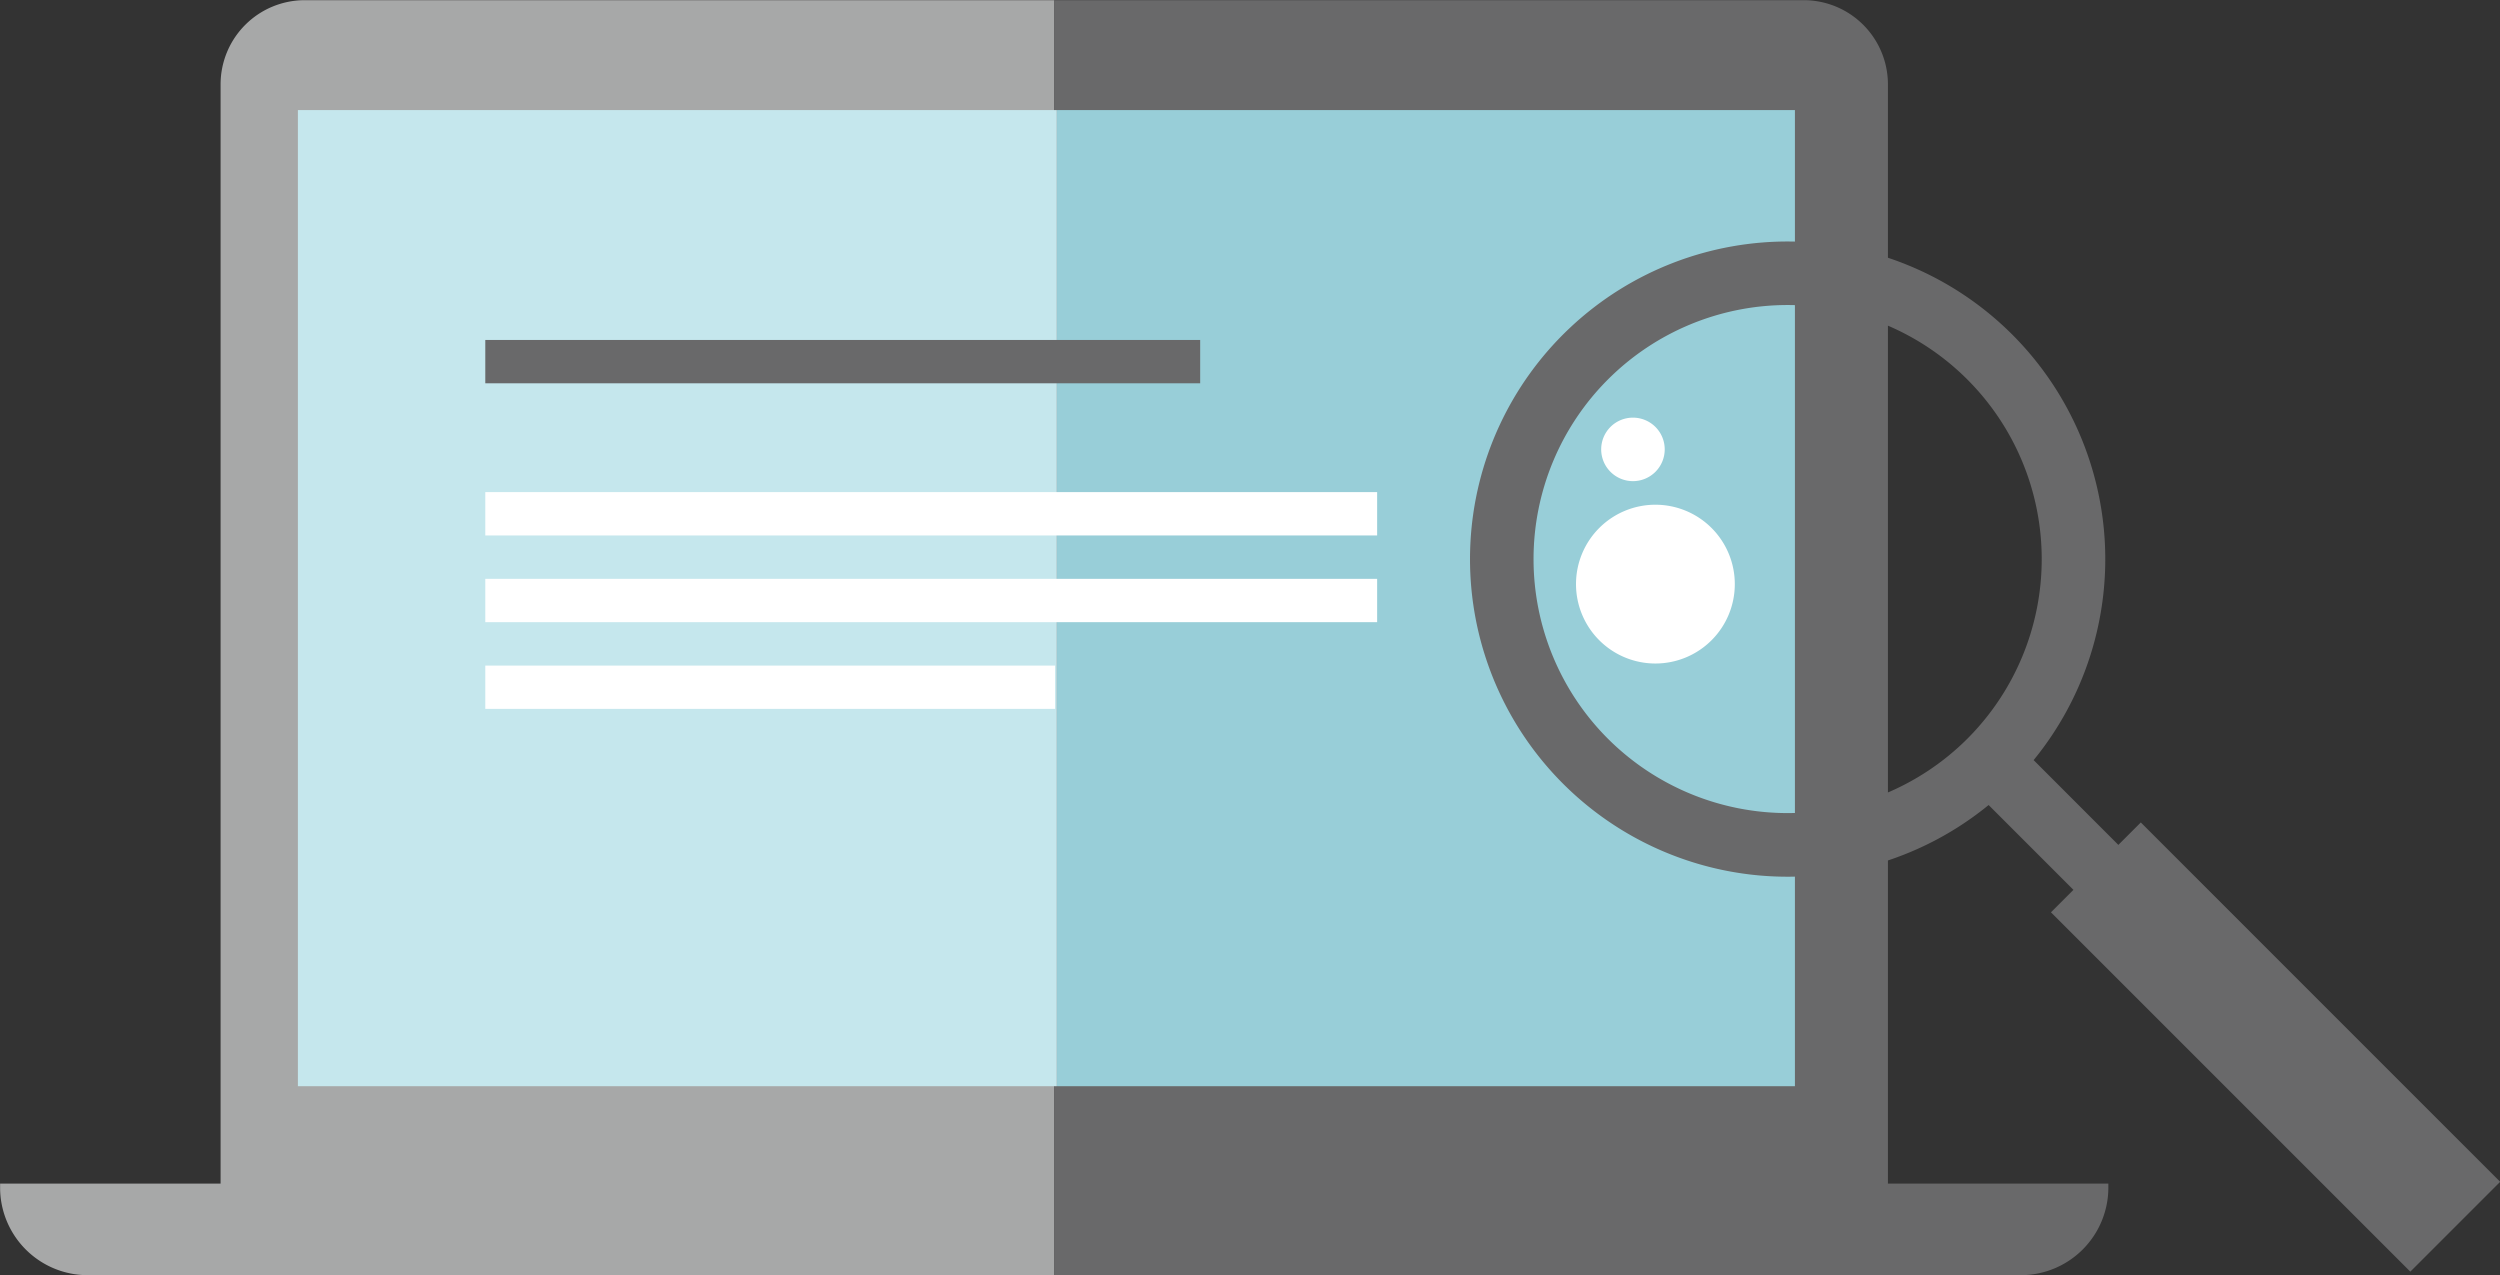
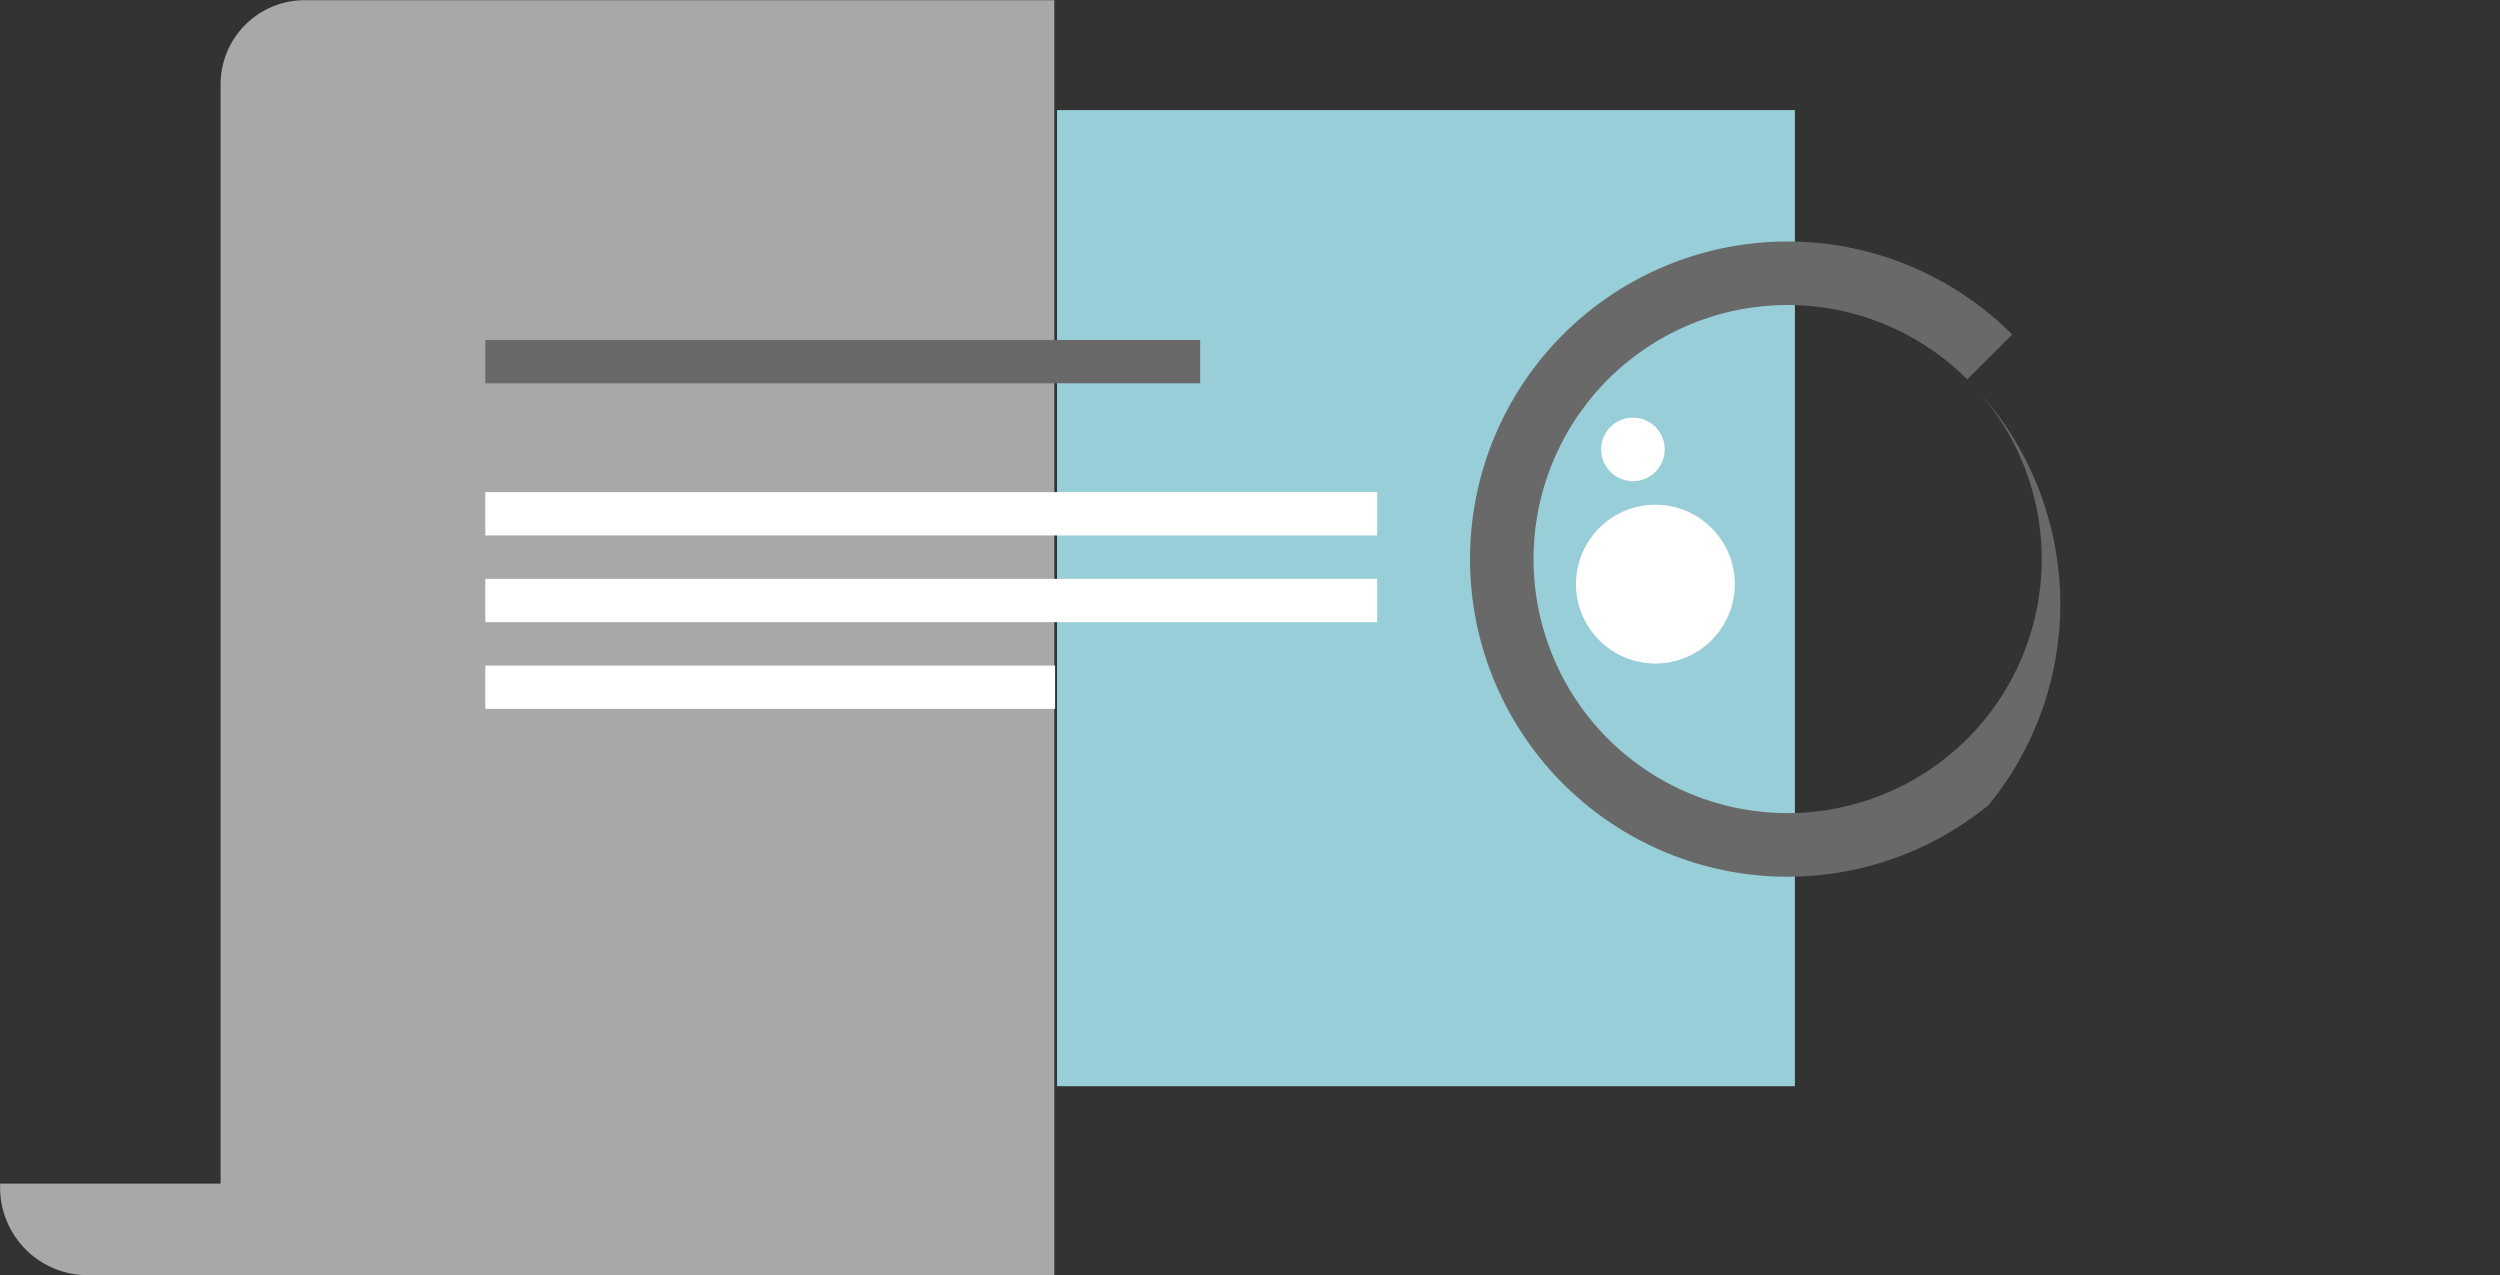
<svg xmlns="http://www.w3.org/2000/svg" width="141.281" height="72.063">
  <rect width="100%" height="100%" fill="#333333" stroke="none" />
  <defs>
    <style>.cls-2,.cls-5{fill-rule:evenodd}.cls-2{fill:#69696a}.cls-5{fill:#fff}</style>
  </defs>
  <path id="Shape_170_copy_4" data-name="Shape 170 copy 4" d="M59.956.073H17.6a4.759 4.759 0 00-4.759 4.759V66.95H.381v.224a4.951 4.951 0 004.951 4.952h54.624V.073z" transform="translate(-.375 -.063)" fill-rule="evenodd" fill="#a7a8a8" />
-   <path id="Shape_170_copy_5" data-name="Shape 170 copy 5" class="cls-2" d="M59.947.073h42.36a4.759 4.759 0 014.759 4.759V66.95h12.457v.224a4.952 4.952 0 01-4.951 4.952H59.947V.073z" transform="translate(-.375 -.063)" />
-   <path id="Shape_172_copy_4" data-name="Shape 172 copy 4" d="M17.21 6.284v55.163H60.1V6.284H17.21z" transform="translate(-.375 -.063)" fill="#c5e7ed" fill-rule="evenodd" />
  <path id="Shape_172_copy_5" data-name="Shape 172 copy 5" d="M101.81 61.447V6.284h-41.7v55.163h41.7z" transform="translate(-.375 -.063)" fill="#98ced8" fill-rule="evenodd" />
  <path class="cls-2" d="M27.425 21.661h40.4v-2.449h-40.4v2.449z" />
  <path class="cls-5" d="M27.425 40.06h32.2v-2.446h-32.2v2.446zm0-4.9h50.4v-2.448h-50.4v2.452zm0-4.9h50.4v-2.45h-50.4v2.45z" />
-   <path class="cls-2" d="M113.715 18.905a17.949 17.949 0 10-1.333 26.589l4.793 4.793-1.27 1.27 20.307 20.307 1.269-1.269 2.539-2.539 1.269-1.269-20.307-20.308-1.269 1.269-4.788-4.792a17.95 17.95 0 00-1.21-24.051zM90.87 41.75a14.359 14.359 0 1120.307 0 14.375 14.375 0 01-20.307 0z" />
+   <path class="cls-2" d="M113.715 18.905a17.949 17.949 0 10-1.333 26.589a17.95 17.95 0 00-1.21-24.051zM90.87 41.75a14.359 14.359 0 1120.307 0 14.375 14.375 0 01-20.307 0z" />
  <path class="cls-5" d="M90.378 29.837a4.487 4.487 0 106.346 0 4.488 4.488 0 00-6.346 0zm.635-5.711a1.795 1.795 0 102.538 0 1.8 1.8 0 00-2.538-.001z" />
</svg>